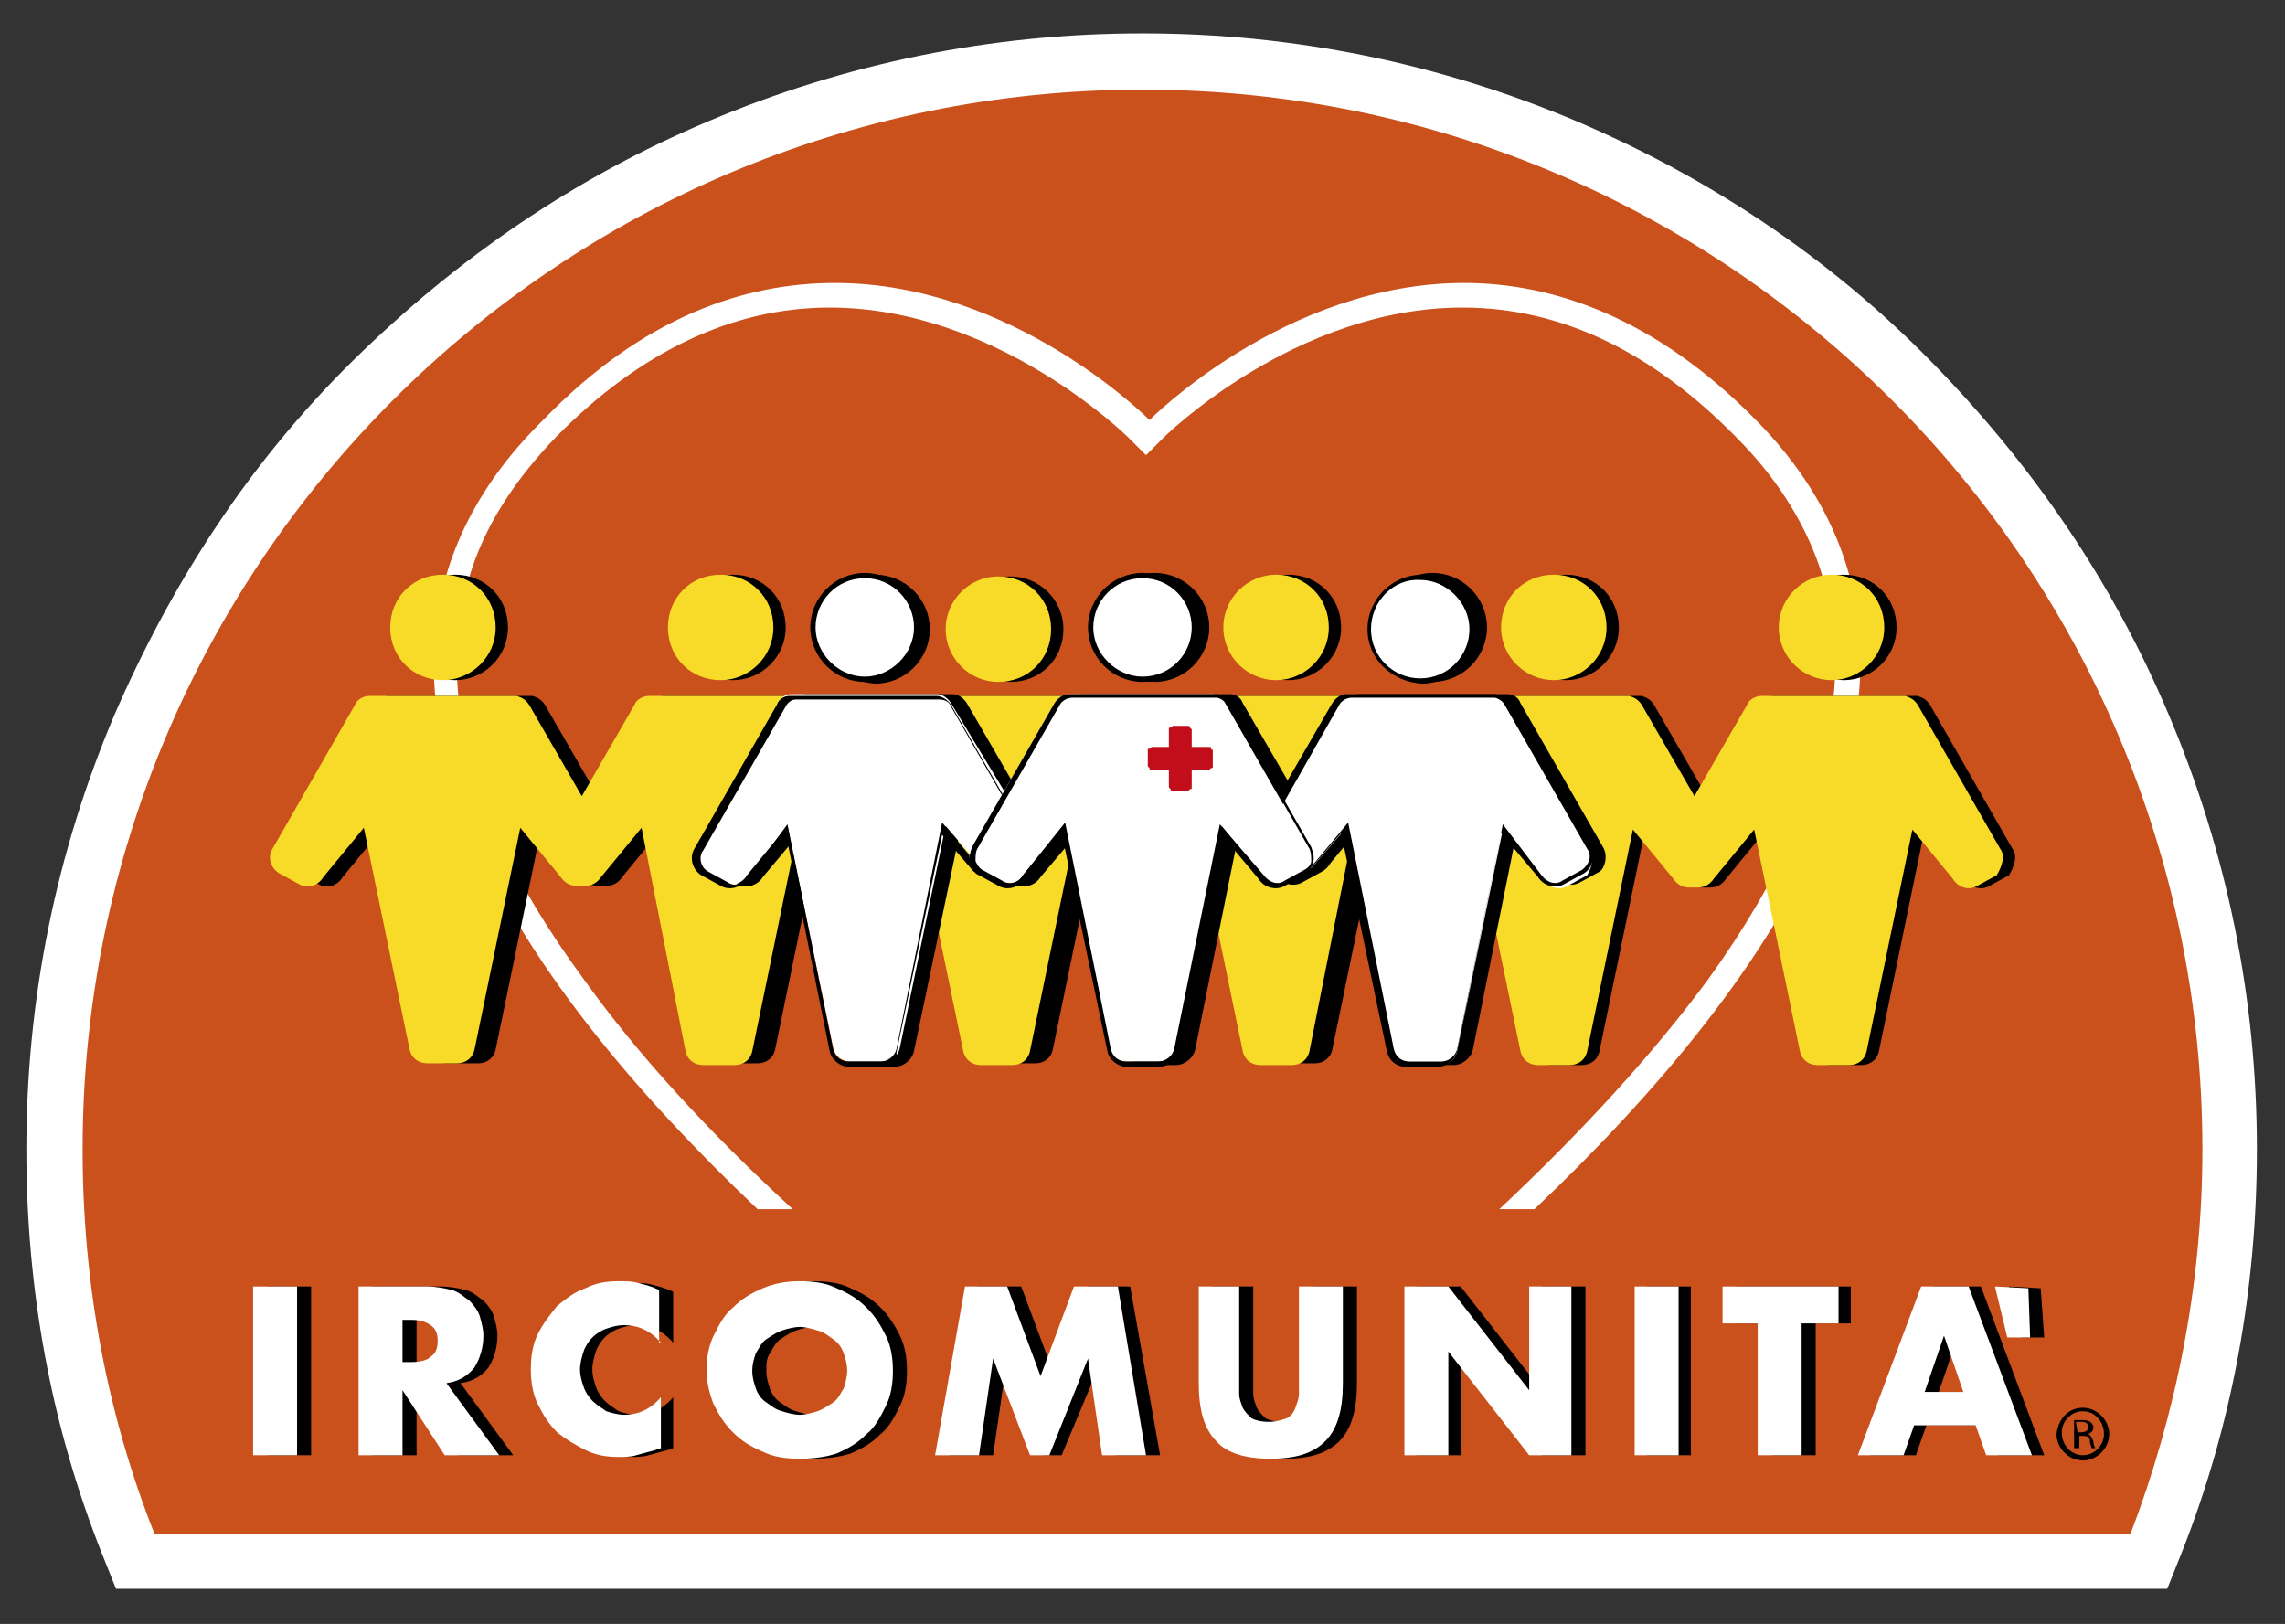
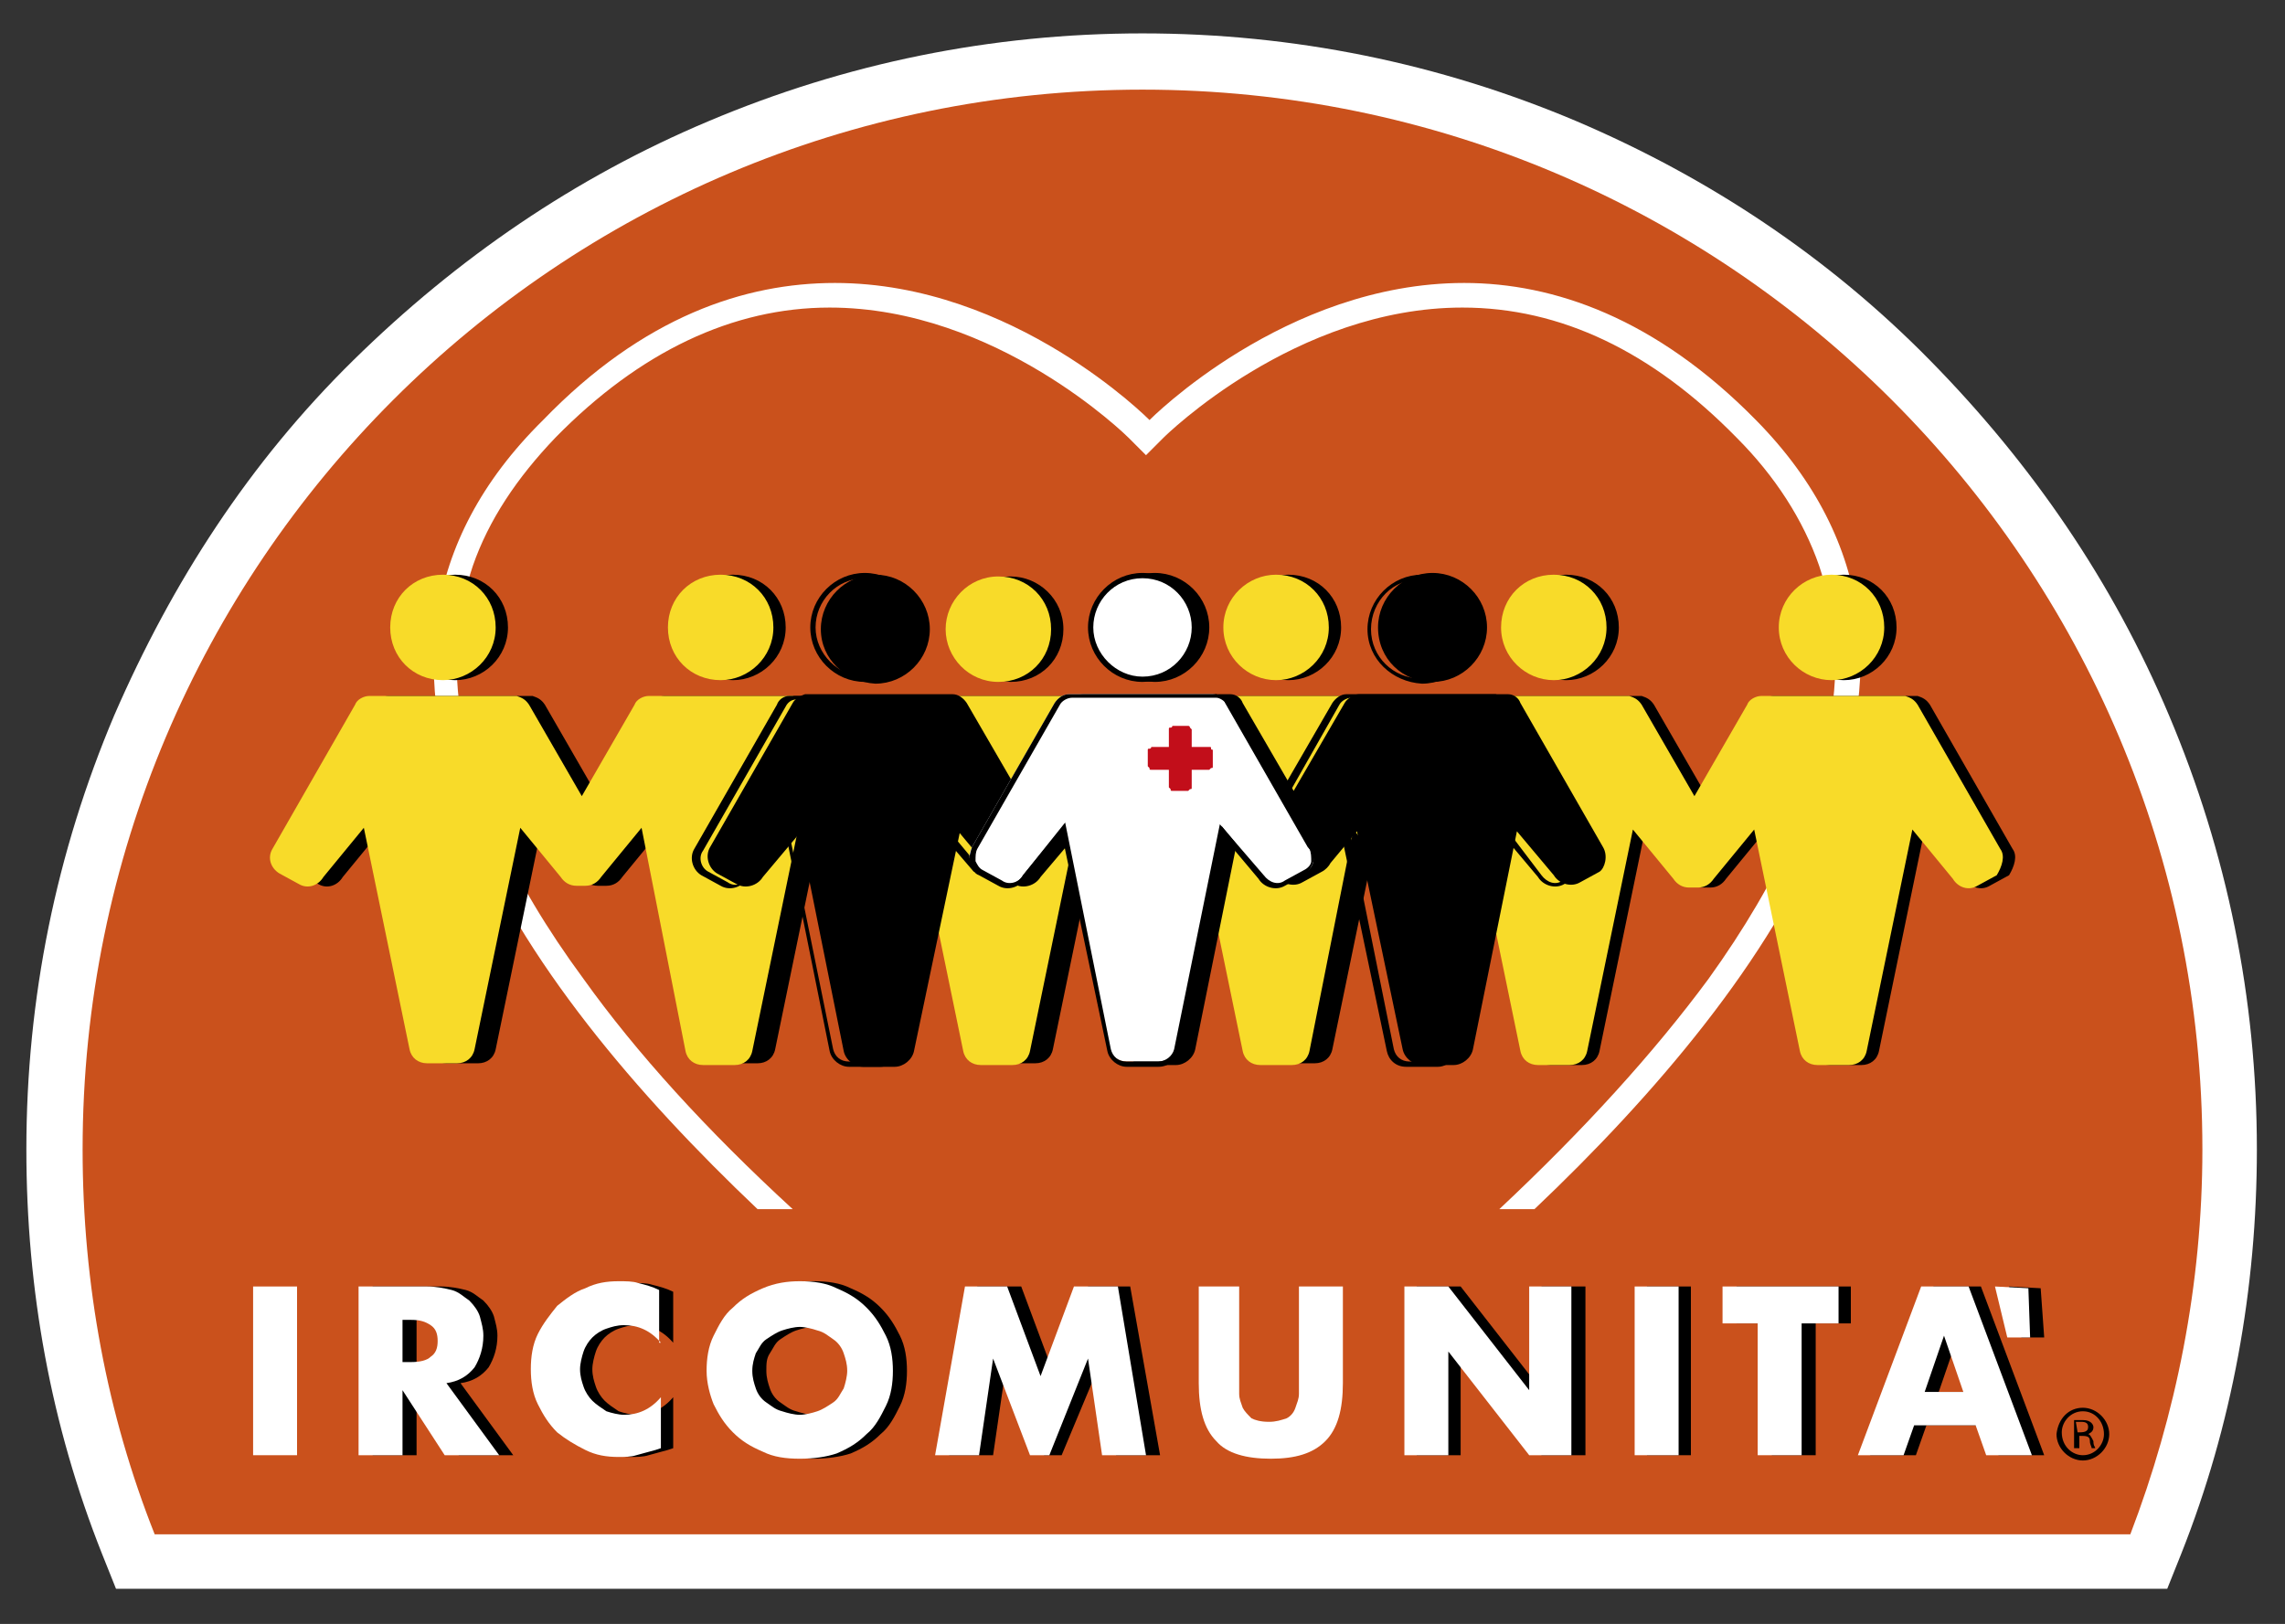
<svg xmlns="http://www.w3.org/2000/svg" version="1.1" id="Livello_1" x="0px" y="0px" width="130px" height="92.4px" viewBox="0 0 130 92.4" style="enable-background:new 0 0 130 92.4;" xml:space="preserve">
  <rect x="0" y="0" width="130" height="92.4" fill="#333333" stroke="none" />
  <style type="text/css">
	.st0{fill:#FFFFFF;}
	.st1{fill:#CA511C;}
	.st2{fill:#F8DB29;}
	.st3{fill:#C20E1A;}
</style>
  <g>
    <g>
      <path class="st0" d="M65,1.9c-8.6,0-16.9,1.7-24.7,5c-7.6,3.2-14.3,7.8-20.2,13.6S9.8,33.1,6.5,40.7c-3.3,7.8-5,16.1-5,24.7    c0,8,1.4,15.7,4.3,23l0.8,2h2.1h112.4h2.2l0.8-2c2.9-7.3,4.3-15.1,4.3-23c0-8.6-1.7-16.9-5-24.7c-3.2-7.6-7.8-14.3-13.6-20.2    S97.2,10.1,89.7,6.9C81.9,3.6,73.6,1.9,65,1.9" />
    </g>
    <g>
      <path class="st1" d="M121.2,87.3c2.6-6.8,4.1-14.2,4.1-21.9c0-33.3-27-60.3-60.3-60.3c-33.3,0-60.3,27-60.3,60.3    c0,7.7,1.4,15.1,4.1,21.9H121.2z" />
    </g>
    <g>
      <path class="st0" d="M43.1,68.8h2c-4.9-4.5-8.9-8.9-11.9-13.1c-4.2-5.7-6.6-11.1-7.1-15.9c-0.3-2.7,0-5.2,0.8-7.6    c0.9-2.6,2.5-5,4.7-7.3c4.8-4.9,10.1-7.4,15.6-7.4c9.5,0,16.9,7.3,17,7.4l1,1l1-1c0.1-0.1,7.5-7.4,17-7.4c5.6,0,10.8,2.5,15.6,7.4    c2.2,2.2,3.8,4.7,4.7,7.3c0.8,2.4,1.1,4.9,0.8,7.6c-0.6,4.8-3,10.2-7.1,15.9c-3.1,4.2-7.1,8.6-11.9,13.1h2    c13.7-13,26.4-30.9,12.6-44.9c-5.7-5.8-11.5-7.8-16.6-7.8c-10.2,0-17.9,7.8-17.9,7.8s-7.7-7.8-17.9-7.8c-5.1,0-10.9,1.9-16.6,7.8    C16.7,37.9,29.4,55.8,43.1,68.8" />
    </g>
    <g>
      <polygon points="114.3,73.2 116.1,73.3 116.3,76.1 115,76.1   " />
    </g>
    <g>
-       <rect x="15.2" y="73.2" width="2.5" height="9.6" />
-     </g>
+       </g>
    <g>
      <path d="M29.2,82.8h-3.1l-2.4-3.7v3.7h-2.5v-9.6h3.9c0.5,0,1,0.1,1.4,0.2c0.4,0.1,0.7,0.4,1,0.6c0.3,0.3,0.5,0.6,0.6,0.9    c0.1,0.4,0.2,0.7,0.2,1.1c0,0.7-0.2,1.3-0.5,1.8c-0.4,0.5-0.9,0.8-1.6,0.9L29.2,82.8z M23.7,77.5h0.5c0.5,0,0.9-0.1,1.1-0.3    c0.3-0.2,0.4-0.5,0.4-0.9c0-0.4-0.1-0.7-0.4-0.9c-0.3-0.2-0.6-0.3-1.1-0.3h-0.5V77.5z" />
    </g>
    <g>
      <path d="M38.3,76.4c-0.6-0.7-1.3-1-2.1-1c-0.4,0-0.7,0.1-1,0.2c-0.3,0.1-0.6,0.3-0.8,0.5c-0.2,0.2-0.4,0.5-0.5,0.8    c-0.1,0.3-0.2,0.7-0.2,1c0,0.4,0.1,0.7,0.2,1s0.3,0.6,0.5,0.8s0.5,0.4,0.8,0.6c0.3,0.1,0.7,0.2,1,0.2c0.8,0,1.5-0.3,2.1-1v2.9    l-0.3,0.1c-0.4,0.1-0.7,0.2-1.1,0.3c-0.3,0.1-0.7,0.1-1,0.1c-0.7,0-1.3-0.1-1.9-0.4c-0.6-0.3-1.1-0.6-1.6-1    c-0.5-0.5-0.8-1-1.1-1.6S31,78.7,31,78s0.1-1.4,0.4-2c0.3-0.6,0.7-1.1,1.1-1.6c0.5-0.4,1-0.8,1.6-1c0.6-0.3,1.2-0.4,1.9-0.4    c0.4,0,0.8,0,1.1,0.1c0.4,0.1,0.8,0.2,1.2,0.4V76.4z" />
    </g>
    <g>
      <path d="M41,78c0-0.7,0.1-1.4,0.4-2c0.3-0.6,0.6-1.2,1.1-1.6c0.5-0.5,1-0.8,1.7-1.1c0.7-0.3,1.4-0.4,2.1-0.4    c0.8,0,1.5,0.1,2.1,0.4c0.7,0.3,1.2,0.6,1.7,1.1c0.5,0.5,0.8,1,1.1,1.6c0.3,0.6,0.4,1.3,0.4,2c0,0.7-0.1,1.4-0.4,2    c-0.3,0.6-0.6,1.2-1.1,1.6c-0.5,0.5-1,0.8-1.7,1.1C47.8,82.9,47,83,46.3,83c-0.8,0-1.5-0.1-2.1-0.4c-0.7-0.3-1.2-0.6-1.7-1.1    c-0.5-0.5-0.8-1-1.1-1.6C41.1,79.4,41,78.7,41,78 M43.6,78c0,0.4,0.1,0.7,0.2,1c0.1,0.3,0.3,0.6,0.6,0.8s0.5,0.4,0.9,0.5    c0.3,0.1,0.7,0.2,1,0.2c0.4,0,0.7-0.1,1-0.2c0.3-0.1,0.6-0.3,0.9-0.5s0.4-0.5,0.6-0.8c0.1-0.3,0.2-0.7,0.2-1c0-0.4-0.1-0.7-0.2-1    c-0.1-0.3-0.3-0.6-0.6-0.8c-0.3-0.2-0.5-0.4-0.9-0.5c-0.3-0.1-0.7-0.2-1-0.2s-0.7,0.1-1,0.2c-0.3,0.1-0.6,0.3-0.9,0.5    c-0.3,0.2-0.4,0.5-0.6,0.8S43.6,77.6,43.6,78" />
    </g>
    <g>
      <polygon points="54,82.8 55.6,73.2 58.1,73.2 60,78.3 61.9,73.2 64.3,73.2 66,82.8 63.5,82.8 62.7,77.3 60.4,82.8 59.4,82.8     57.3,77.3 56.5,82.8   " />
    </g>
    <g>
-       <path d="M71.3,73.2v5.2c0,0.3,0,0.6,0,0.9c0,0.3,0.1,0.5,0.2,0.8c0.1,0.2,0.3,0.4,0.5,0.6c0.2,0.1,0.5,0.2,1,0.2    c0.4,0,0.7-0.1,1-0.2c0.2-0.1,0.4-0.3,0.5-0.6s0.2-0.5,0.2-0.8c0-0.3,0-0.6,0-0.9v-5.2h2.5v5.5c0,1.5-0.3,2.6-1,3.3    c-0.7,0.7-1.7,1-3.1,1c-1.4,0-2.5-0.3-3.1-1c-0.7-0.7-1-1.8-1-3.3v-5.5H71.3z" />
-     </g>
+       </g>
    <g>
      <polygon points="80.6,82.8 80.6,73.2 83.1,73.2 87.7,79.1 87.7,73.2 90.2,73.2 90.2,82.8 87.7,82.8 83.1,76.9 83.1,82.8   " />
    </g>
    <g>
      <rect x="93.7" y="73.2" width="2.5" height="9.6" />
    </g>
    <g>
      <polygon points="103.3,75.3 103.3,82.8 100.8,82.8 100.8,75.3 98.8,75.3 98.8,73.2 105.3,73.2 105.3,75.3   " />
    </g>
    <g>
      <path d="M113.1,81.1h-3.5l-0.6,1.7h-2.6l3.6-9.6h2.7l3.6,9.6h-2.6L113.1,81.1z M112.5,79.2l-1.1-3.2l-1.1,3.2H112.5z" />
    </g>
    <g>
      <polygon class="st0" points="113.5,73.2 115.4,73.3 115.5,76.1 114.2,76.1   " />
    </g>
    <g>
      <rect x="14.4" y="73.2" class="st0" width="2.5" height="9.6" />
    </g>
    <g>
      <path class="st0" d="M28.4,82.8h-3.1l-2.4-3.7v3.7h-2.5v-9.6h3.9c0.5,0,1,0.1,1.4,0.2c0.4,0.1,0.7,0.4,1,0.6    c0.3,0.3,0.5,0.6,0.6,0.9c0.1,0.4,0.2,0.7,0.2,1.1c0,0.7-0.2,1.3-0.5,1.8c-0.4,0.5-0.9,0.8-1.6,0.9L28.4,82.8z M22.9,77.5h0.5    c0.5,0,0.9-0.1,1.1-0.3c0.3-0.2,0.4-0.5,0.4-0.9c0-0.4-0.1-0.7-0.4-0.9c-0.3-0.2-0.6-0.3-1.1-0.3h-0.5V77.5z" />
    </g>
    <g>
      <path class="st0" d="M37.6,76.4c-0.6-0.7-1.3-1-2.1-1c-0.4,0-0.7,0.1-1,0.2c-0.3,0.1-0.6,0.3-0.8,0.5s-0.4,0.5-0.5,0.8    c-0.1,0.3-0.2,0.7-0.2,1c0,0.4,0.1,0.7,0.2,1c0.1,0.3,0.3,0.6,0.5,0.8c0.2,0.2,0.5,0.4,0.8,0.6c0.3,0.1,0.7,0.2,1,0.2    c0.8,0,1.5-0.3,2.1-1v2.9l-0.3,0.1c-0.4,0.1-0.7,0.2-1.1,0.3c-0.3,0.1-0.7,0.1-1,0.1c-0.7,0-1.3-0.1-1.9-0.4    c-0.6-0.3-1.1-0.6-1.6-1c-0.5-0.5-0.8-1-1.1-1.6c-0.3-0.6-0.4-1.3-0.4-2s0.1-1.4,0.4-2c0.3-0.6,0.7-1.1,1.1-1.6    c0.5-0.4,1-0.8,1.6-1c0.6-0.3,1.2-0.4,1.9-0.4c0.4,0,0.8,0,1.1,0.1c0.4,0.1,0.8,0.2,1.2,0.4V76.4z" />
    </g>
    <g>
      <path class="st0" d="M40.2,78c0-0.7,0.1-1.4,0.4-2c0.3-0.6,0.6-1.2,1.1-1.6c0.5-0.5,1-0.8,1.7-1.1c0.7-0.3,1.4-0.4,2.1-0.4    c0.8,0,1.5,0.1,2.1,0.4c0.7,0.3,1.2,0.6,1.7,1.1c0.5,0.5,0.8,1,1.1,1.6c0.3,0.6,0.4,1.3,0.4,2c0,0.7-0.1,1.4-0.4,2    c-0.3,0.6-0.6,1.2-1.1,1.6c-0.5,0.5-1,0.8-1.7,1.1C47,82.9,46.3,83,45.5,83c-0.8,0-1.5-0.1-2.1-0.4c-0.7-0.3-1.2-0.6-1.7-1.1    c-0.5-0.5-0.8-1-1.1-1.6C40.4,79.4,40.2,78.7,40.2,78 M42.8,78c0,0.4,0.1,0.7,0.2,1s0.3,0.6,0.6,0.8c0.3,0.2,0.5,0.4,0.9,0.5    c0.3,0.1,0.7,0.2,1,0.2s0.7-0.1,1-0.2c0.3-0.1,0.6-0.3,0.9-0.5c0.3-0.2,0.4-0.5,0.6-0.8c0.1-0.3,0.2-0.7,0.2-1    c0-0.4-0.1-0.7-0.2-1s-0.3-0.6-0.6-0.8c-0.3-0.2-0.5-0.4-0.9-0.5c-0.3-0.1-0.7-0.2-1-0.2s-0.7,0.1-1,0.2c-0.3,0.1-0.6,0.3-0.9,0.5    c-0.3,0.2-0.4,0.5-0.6,0.8C42.9,77.3,42.8,77.6,42.8,78" />
    </g>
    <g>
      <polygon class="st0" points="53.2,82.8 54.9,73.2 57.3,73.2 59.2,78.3 61.1,73.2 63.6,73.2 65.2,82.8 62.7,82.8 61.9,77.3     59.7,82.8 58.6,82.8 56.5,77.3 55.7,82.8   " />
    </g>
    <g>
      <path class="st0" d="M70.5,73.2v5.2c0,0.3,0,0.6,0,0.9c0,0.3,0.1,0.5,0.2,0.8c0.1,0.2,0.3,0.4,0.5,0.6c0.2,0.1,0.5,0.2,1,0.2    c0.4,0,0.7-0.1,1-0.2c0.2-0.1,0.4-0.3,0.5-0.6s0.2-0.5,0.2-0.8c0-0.3,0-0.6,0-0.9v-5.2h2.5v5.5c0,1.5-0.3,2.6-1,3.3    c-0.7,0.7-1.7,1-3.1,1s-2.5-0.3-3.1-1c-0.7-0.7-1-1.8-1-3.3v-5.5H70.5z" />
    </g>
    <g>
      <polygon class="st0" points="79.9,82.8 79.9,73.2 82.4,73.2 87,79.1 87,73.2 89.4,73.2 89.4,82.8 87,82.8 82.4,76.9 82.4,82.8       " />
    </g>
    <g>
      <rect x="93" y="73.2" class="st0" width="2.5" height="9.6" />
    </g>
    <g>
      <polygon class="st0" points="102.5,75.3 102.5,82.8 100,82.8 100,75.3 98,75.3 98,73.2 104.6,73.2 104.6,75.3   " />
    </g>
    <g>
      <path class="st0" d="M112.4,81.1h-3.5l-0.6,1.7h-2.6l3.6-9.6h2.7l3.6,9.6H113L112.4,81.1z M111.7,79.2l-1.1-3.2l-1.1,3.2H111.7z" />
    </g>
    <g>
      <path d="M54.5,35.8c0-1.6,1.3-3,3-3c1.6,0,3,1.3,3,3s-1.3,3-3,3C55.9,38.7,54.5,37.4,54.5,35.8 M73.3,38.7c1.6,0,3-1.3,3-3    s-1.3-3-3-3c-1.6,0-3,1.3-3,3S71.7,38.7,73.3,38.7 M25.9,38.7c1.6,0,3-1.3,3-3s-1.3-3-3-3c-1.6,0-3,1.3-3,3S24.2,38.7,25.9,38.7     M41.7,38.7c1.6,0,3-1.3,3-3s-1.3-3-3-3s-3,1.3-3,3S40,38.7,41.7,38.7 M89.1,38.7c1.6,0,3-1.3,3-3s-1.3-3-3-3c-1.6,0-3,1.3-3,3    S87.5,38.7,89.1,38.7 M104.9,38.7c1.6,0,3-1.3,3-3s-1.3-3-3-3c-1.6,0-3,1.3-3,3S103.3,38.7,104.9,38.7 M114.5,48.3l-4.7-8.2    c-0.2-0.3-0.4-0.4-0.7-0.5v0h-2.4h-3.4h-2.4l0,0c-0.3,0-0.7,0.2-0.8,0.5l-3,5.2l-3-5.2c-0.2-0.3-0.4-0.4-0.7-0.5v0h-2.4h-3.4H85    l0,0c-0.3,0-0.7,0.2-0.8,0.5l-3,5.2l-3-5.2c-0.2-0.3-0.4-0.4-0.7-0.5v0H75h-3.4h-2.4l0,0c-0.3,0-0.7,0.2-0.8,0.5l-3,5.2l-3-5.2    c-0.2-0.3-0.4-0.4-0.7-0.5v0h-2.4h-3.4h-2.4l0,0c-0.3,0-0.7,0.2-0.8,0.5l-3,5.2l-3-5.2c-0.2-0.3-0.4-0.4-0.7-0.5v0h-2.4h-3.4h-2.4    l0,0c-0.3,0-0.7,0.2-0.8,0.5l-3,5.2l-3-5.2c-0.2-0.3-0.4-0.4-0.7-0.5v0h-2.4h-3.4h-2.4l0,0c-0.3,0-0.7,0.2-0.8,0.5l-4.7,8.2    c-0.3,0.5-0.1,1.1,0.4,1.4l1.1,0.6c0.5,0.3,1.1,0.1,1.4-0.4l2.3-2.8l2.6,12.6c0.1,0.5,0.5,0.8,1,0.8h1.8c0.5,0,0.9-0.3,1-0.8    l2.6-12.6l2.3,2.8c0.2,0.3,0.5,0.5,0.9,0.5c0.1,0,0.4,0,0.5,0c0.4,0,0.7-0.2,0.9-0.5l2.3-2.8l2.6,12.6c0.1,0.5,0.5,0.8,1,0.8h1.8    c0.5,0,0.9-0.3,1-0.8l2.6-12.6l2.3,2.8c0.2,0.3,0.5,0.5,0.8,0.5c0.1,0,0.5,0,0.6,0c0.3,0,0.7-0.2,0.8-0.5l2.3-2.8l2.6,12.6    c0.1,0.5,0.5,0.8,1,0.8h1.8c0.5,0,0.9-0.3,1-0.8l2.6-12.6l2.3,2.8c0.2,0.3,0.5,0.5,0.9,0.5c0.1,0,0.4,0,0.5,0    c0.4,0,0.7-0.2,0.9-0.5l2.3-2.8l2.6,12.6c0.1,0.5,0.5,0.8,1,0.8h1.8c0.5,0,0.9-0.3,1-0.8l2.6-12.6L80,50c0.2,0.3,0.5,0.5,0.9,0.5    c0.1,0,0.4,0,0.5,0c0.3,0,0.7-0.2,0.9-0.5l2.3-2.8l2.6,12.6c0.1,0.5,0.5,0.8,1,0.8h1.8c0.5,0,0.9-0.3,1-0.8l2.6-12.6l2.3,2.8    c0.2,0.3,0.5,0.5,0.9,0.5c0.1,0,0.4,0,0.5,0c0.4,0,0.7-0.2,0.9-0.5l2.3-2.8l2.6,12.6c0.1,0.5,0.5,0.8,1,0.8h1.8    c0.5,0,0.9-0.3,1-0.8l2.6-12.6l2.3,2.8c0.3,0.5,0.9,0.7,1.4,0.4l1.1-0.6C114.6,49.3,114.8,48.7,114.5,48.3" />
    </g>
    <g>
      <path class="st2" d="M53.8,35.8c0-1.6,1.3-3,3-3s3,1.3,3,3s-1.3,3-3,3S53.8,37.4,53.8,35.8 M72.6,38.7c1.6,0,3-1.3,3-3s-1.3-3-3-3    c-1.6,0-3,1.3-3,3C69.6,37.4,71,38.7,72.6,38.7 M25.2,38.7c1.6,0,3-1.3,3-3s-1.3-3-3-3s-3,1.3-3,3C22.2,37.4,23.5,38.7,25.2,38.7     M41,38.7c1.6,0,3-1.3,3-3s-1.3-3-3-3s-3,1.3-3,3S39.3,38.7,41,38.7 M88.4,38.7c1.6,0,3-1.3,3-3s-1.3-3-3-3s-3,1.3-3,3    S86.8,38.7,88.4,38.7 M104.2,38.7c1.6,0,3-1.3,3-3s-1.3-3-3-3c-1.6,0-3,1.3-3,3S102.6,38.7,104.2,38.7 M113.8,48.3l-4.7-8.2    c-0.2-0.3-0.4-0.4-0.7-0.5v0h-2.4h-3.4h-2.4l0,0c-0.3,0-0.7,0.2-0.8,0.5l-3,5.2l-3-5.2c-0.2-0.3-0.4-0.4-0.7-0.5v0h-2.4h-3.4h-2.4    l0,0c-0.3,0-0.7,0.2-0.8,0.5l-3,5.2l-3-5.2c-0.2-0.3-0.4-0.4-0.7-0.5v0h-2.4h-3.4h-2.4l0,0c-0.3,0-0.7,0.2-0.8,0.5l-3,5.2l-3-5.2    c-0.2-0.3-0.4-0.4-0.7-0.5v0h-2.4H55h-2.4l0,0c-0.3,0-0.7,0.2-0.8,0.5l-3,5.2l-3-5.2c-0.2-0.3-0.4-0.4-0.7-0.5v0h-2.4h-3.4h-2.4    l0,0c-0.3,0-0.7,0.2-0.8,0.5l-3,5.2l-3-5.2c-0.2-0.3-0.4-0.4-0.7-0.5v0h-2.4h-3.4H21l0,0c-0.3,0-0.7,0.2-0.8,0.5l-4.7,8.2    c-0.3,0.5-0.1,1.1,0.4,1.4l1.1,0.6c0.5,0.3,1.1,0.1,1.4-0.4l2.3-2.8l2.6,12.6c0.1,0.5,0.5,0.8,1,0.8H26c0.5,0,0.9-0.3,1-0.8    l2.6-12.6l2.3,2.8c0.2,0.3,0.5,0.5,0.9,0.5c0.1,0,0.4,0,0.5,0c0.4,0,0.7-0.2,0.9-0.5l2.3-2.8L39,59.8c0.1,0.5,0.5,0.8,1,0.8h1.8    c0.5,0,0.9-0.3,1-0.8l2.6-12.6l2.3,2.8c0.2,0.3,0.5,0.5,0.8,0.5c0.1,0,0.5,0,0.6,0c0.3,0,0.7-0.2,0.8-0.5l2.3-2.8l2.6,12.6    c0.1,0.5,0.5,0.8,1,0.8h1.8c0.5,0,0.9-0.3,1-0.8l2.6-12.6l2.3,2.8c0.2,0.3,0.5,0.5,0.9,0.5c0.1,0,0.4,0,0.5,0    c0.4,0,0.7-0.2,0.9-0.5l2.3-2.8l2.6,12.6c0.1,0.5,0.5,0.8,1,0.8h1.8c0.5,0,0.9-0.3,1-0.8L77,47.2l2.3,2.8c0.2,0.3,0.5,0.5,0.9,0.5    c0.1,0,0.4,0,0.5,0c0.3,0,0.7-0.2,0.9-0.5l2.3-2.8l2.6,12.6c0.1,0.5,0.5,0.8,1,0.8h1.8c0.5,0,0.9-0.3,1-0.8l2.6-12.6l2.3,2.8    c0.2,0.3,0.5,0.5,0.9,0.5c0.1,0,0.4,0,0.5,0c0.4,0,0.7-0.2,0.9-0.5l2.3-2.8l2.6,12.6c0.1,0.5,0.5,0.8,1,0.8h1.8    c0.5,0,0.9-0.3,1-0.8l2.6-12.6l2.3,2.8c0.3,0.5,0.9,0.7,1.4,0.4l1.1-0.6C113.9,49.3,114.1,48.7,113.8,48.3" />
    </g>
    <g>
      <path d="M46.7,35.8c0-1.7,1.4-3.1,3.1-3.1c1.7,0,3.1,1.4,3.1,3.1c0,1.7-1.4,3.1-3.1,3.1C48.1,38.8,46.7,37.5,46.7,35.8 M81.5,38.8    c1.7,0,3.1-1.4,3.1-3.1c0-1.7-1.4-3.1-3.1-3.1s-3.1,1.4-3.1,3.1C78.4,37.5,79.8,38.8,81.5,38.8 M91.2,48.2L86.5,40    c-0.1-0.3-0.4-0.5-0.7-0.5v0l-0.1,0h-8.4v0c-0.3,0-0.7,0.3-0.8,0.5l-2.9,5l-2.9-5c-0.1-0.3-0.4-0.5-0.7-0.5v0h-8.3h-0.1l0,0    c-0.3,0-0.7,0.3-0.8,0.5l-2.9,5l-2.9-5c-0.2-0.3-0.5-0.5-0.8-0.5v0h-8.3l-0.1,0v0c-0.3,0.1-0.6,0.3-0.7,0.5l-4.7,8.2    c-0.3,0.5-0.1,1.2,0.4,1.5l1.1,0.6c0.5,0.3,1.2,0.1,1.5-0.4l2.1-2.5l2.5,12.4c0.1,0.5,0.6,0.9,1.1,0.9h1.8c0.5,0,1-0.4,1.1-0.9    l2.6-12.4l1.5,1.8c0.1,0.2,0.3,0.4,0.5,0.5l1.1,0.6c0.5,0.3,1.2,0.1,1.5-0.4l2.2-2.6l2.6,12.4c0.1,0.5,0.6,0.9,1.1,0.9h1.8    c0.5,0,1-0.4,1.1-0.9l2.5-12.4l2.1,2.5c0.3,0.5,1,0.7,1.5,0.4l1.1-0.6c0.2-0.1,0.4-0.3,0.5-0.5l1.5-1.8l2.6,12.4    c0.1,0.5,0.6,0.9,1.1,0.9h1.8c0.5,0,1-0.4,1.1-0.9l2.5-12.4l2.1,2.5c0.3,0.5,1,0.7,1.5,0.4l1.1-0.6C91.3,49.4,91.5,48.7,91.2,48.2     M65.7,38.8c1.7,0,3.1-1.4,3.1-3.1c0-1.7-1.4-3.1-3.1-3.1c-1.7,0-3.1,1.4-3.1,3.1C62.6,37.5,64,38.8,65.7,38.8" />
    </g>
    <g>
-       <path class="st0" d="M49.2,38.7c-1.6,0-3-1.3-3-3s1.3-3,3-3s3,1.3,3,3S50.8,38.7,49.2,38.7 M40,49.6l1.1,0.6    c0.5,0.3,1.1,0.1,1.4-0.4l2.3-2.8l2.6,12.6c0.1,0.5,0.5,0.8,1,0.8h1.8c0.5,0,0.9-0.3,1-0.8l2.6-12.6l1.9,2.2l3.3-1.1L54.1,40    c-0.2-0.3-0.5-0.5-0.8-0.5l0,0h-2.4h-3.4H45v0c-0.3,0-0.6,0.2-0.7,0.5l-4.7,8.2C39.3,48.7,39.5,49.3,40,49.6" />
-     </g>
+       </g>
    <g>
      <path d="M50.1,60.7h-1.8c-0.5,0-1-0.4-1.1-0.9l-2.5-12.4L42.5,50c-0.3,0.5-1,0.7-1.5,0.4l-1.1-0.6c-0.5-0.3-0.7-1-0.4-1.5l4.7-8.2    c0.1-0.3,0.4-0.5,0.7-0.5v0l0.1,0h8.3v0c0.3,0,0.7,0.3,0.8,0.5l4.8,8.3l-3.5,1.2l-1.8-2.1l-2.6,12.4    C51.1,60.3,50.6,60.7,50.1,60.7 M44.8,46.9l2.6,12.8c0.1,0.4,0.4,0.7,0.9,0.7h1.8c0.4,0,0.8-0.3,0.9-0.7l2.6-12.9l2,2.4l3.1-1    l-4.6-8c-0.1-0.3-0.4-0.4-0.7-0.4h0h-8.1l0,0c-0.3,0-0.5,0.2-0.6,0.4l-4.7,8.2c-0.3,0.4-0.1,1,0.3,1.2l1.1,0.6    c0.4,0.3,1,0.1,1.2-0.3L44.8,46.9z M49.2,38.8c-1.7,0-3.1-1.4-3.1-3.1c0-1.7,1.4-3.1,3.1-3.1s3.1,1.4,3.1,3.1S50.9,38.8,49.2,38.8     M49.2,32.9c-1.6,0-2.8,1.3-2.8,2.8s1.3,2.8,2.8,2.8s2.8-1.3,2.8-2.8S50.8,32.9,49.2,32.9" />
    </g>
    <g>
-       <path class="st0" d="M77.9,35.8c0-1.6,1.3-3,3-3c1.6,0,3,1.3,3,3s-1.3,3-3,3S77.9,37.4,77.9,35.8 M90.4,48.3l-4.7-8.2    c-0.2-0.3-0.4-0.4-0.7-0.5v0h-2.4h-3.4h-2.4l0,0c-0.3,0-0.7,0.2-0.8,0.5l-4.7,8.2l3.3,1.1l1.9-2.2l2.6,12.6c0.1,0.5,0.5,0.8,1,0.8    h1.8c0.5,0,0.9-0.3,1-0.8l2.6-12.6l2.3,2.8c0.3,0.5,0.9,0.7,1.4,0.4l1.1-0.6C90.6,49.3,90.7,48.7,90.4,48.3" />
-     </g>
+       </g>
    <g>
      <path d="M78.9,59.8l-2.6-12.4l-1.8,2.1L71,48.3l4.8-8.3c0.2-0.3,0.5-0.5,0.8-0.5v0H85l0.1,0v0c0.3,0.1,0.6,0.3,0.7,0.5l4.7,8.2    c0.3,0.5,0.1,1.2-0.4,1.5L89,50.3c-0.5,0.3-1.2,0.1-1.5-0.4l-2.1-2.5l-2.5,12.4c-0.1,0.5-0.6,0.9-1.1,0.9h-1.8    C79.4,60.7,79,60.3,78.9,59.8 M87.7,49.8c0.3,0.4,0.8,0.6,1.2,0.3l1.1-0.6c0.4-0.3,0.6-0.8,0.3-1.2l-4.7-8.2    c-0.1-0.2-0.4-0.4-0.6-0.4h0h-8.1h0c-0.3,0-0.6,0.2-0.7,0.4l-4.6,8.1l3.1,1l2-2.4l2.6,12.9c0.1,0.4,0.4,0.7,0.9,0.7h1.8    c0.4,0,0.8-0.3,0.9-0.7l2.6-12.8L87.7,49.8z M77.8,35.8c0-1.7,1.4-3.1,3.1-3.1c1.7,0,3.1,1.4,3.1,3.1c0,1.7-1.4,3.1-3.1,3.1    C79.2,38.8,77.8,37.5,77.8,35.8 M78,35.8c0,1.6,1.3,2.8,2.8,2.8c1.6,0,2.8-1.3,2.8-2.8s-1.3-2.8-2.8-2.8    C79.3,32.9,78,34.2,78,35.8" />
    </g>
    <g>
      <path class="st0" d="M74.3,49.6l-1.1,0.6c-0.5,0.3-1.1,0.1-1.4-0.4l-2.3-2.8l-2.6,12.6c-0.1,0.5-0.5,0.8-1,0.8h-1.8    c-0.5,0-0.9-0.3-1-0.8l-2.6-12.6l-2.3,2.8c-0.3,0.5-0.9,0.7-1.4,0.4l-1.1-0.6c-0.5-0.3-0.7-0.9-0.4-1.4l4.7-8.2    c0.2-0.3,0.5-0.5,0.8-0.5l0,0h2.4h3.4h2.4v0c0.3,0,0.6,0.2,0.7,0.5l4.7,8.2C74.9,48.7,74.8,49.3,74.3,49.6 M65,38.7    c1.6,0,3-1.3,3-3s-1.3-3-3-3c-1.6,0-3,1.3-3,3S63.4,38.7,65,38.7" />
    </g>
    <g>
      <path d="M65.9,60.7h-1.8c-0.5,0-1-0.4-1.1-0.9l-2.6-12.4L58.3,50c-0.3,0.5-1,0.7-1.5,0.4l-1.1-0.6c-0.3-0.1-0.4-0.4-0.5-0.7    c-0.1-0.3,0-0.6,0.1-0.9L60,40c0.2-0.3,0.5-0.5,0.8-0.5v0h0.1h8.3v0c0.3,0.1,0.6,0.3,0.7,0.5l4.7,8.2c0.1,0.3,0.2,0.6,0.1,0.9    c-0.1,0.3-0.3,0.5-0.5,0.7l-1.1,0.6c-0.5,0.3-1.2,0.1-1.5-0.4l-2.1-2.5L67,59.8C66.9,60.3,66.5,60.7,65.9,60.7 M60.6,46.8    l2.6,12.9c0.1,0.4,0.4,0.7,0.9,0.7h1.8c0.4,0,0.8-0.3,0.9-0.7l2.6-12.8l2.5,2.9c0.3,0.4,0.8,0.6,1.2,0.3l1.1-0.6    c0.2-0.1,0.4-0.3,0.4-0.5s0-0.5-0.1-0.7l-4.7-8.2c-0.1-0.2-0.4-0.4-0.6-0.4l-0.1,0H61c-0.3,0-0.6,0.2-0.7,0.4l-4.7,8.2    c-0.1,0.2-0.1,0.4-0.1,0.7c0.1,0.2,0.2,0.4,0.4,0.5l1.1,0.6c0.4,0.3,1,0.1,1.2-0.3L60.6,46.8z M65,38.8c-1.7,0-3.1-1.4-3.1-3.1    c0-1.7,1.4-3.1,3.1-3.1c1.7,0,3.1,1.4,3.1,3.1C68.1,37.5,66.7,38.8,65,38.8 M65,32.9c-1.6,0-2.8,1.3-2.8,2.8s1.3,2.8,2.8,2.8    c1.6,0,2.8-1.3,2.8-2.8S66.6,32.9,65,32.9" />
    </g>
    <g>
      <path class="st3" d="M69,42.7v0.9c0,0.1,0,0.1-0.1,0.1c0,0-0.1,0.1-0.1,0.1h-1v1c0,0.1,0,0.1-0.1,0.1c0,0-0.1,0.1-0.1,0.1h-0.9    c-0.1,0-0.1,0-0.1-0.1c0,0-0.1-0.1-0.1-0.1v-1h-1c-0.1,0-0.1,0-0.1-0.1c0,0-0.1-0.1-0.1-0.1v-0.9c0-0.1,0-0.1,0.1-0.1    s0.1-0.1,0.1-0.1h1v-1c0-0.1,0-0.1,0.1-0.1s0.1-0.1,0.1-0.1h0.9c0,0,0.1,0,0.1,0.1c0,0,0.1,0.1,0.1,0.1v1h1c0.1,0,0.1,0,0.1,0.1    S69,42.6,69,42.7L69,42.7z" />
    </g>
    <g>
      <path d="M118.5,80.1c0.8,0,1.5,0.7,1.5,1.5c0,0.8-0.7,1.5-1.5,1.5c-0.8,0-1.5-0.7-1.5-1.5C117.1,80.7,117.7,80.1,118.5,80.1     M118.5,82.8c0.7,0,1.2-0.6,1.2-1.2c0-0.7-0.5-1.3-1.2-1.3c-0.7,0-1.2,0.6-1.2,1.2C117.3,82.3,117.9,82.8,118.5,82.8 M118,82.4    v-1.6c0.2,0,0.3,0,0.5,0c0.5,0,0.6,0.3,0.6,0.4c0,0.2-0.1,0.3-0.3,0.4v0c0.1,0,0.2,0.2,0.3,0.4c0,0.3,0.1,0.3,0.1,0.4H119    c0-0.1-0.1-0.2-0.1-0.4c0-0.3-0.2-0.3-0.6-0.3v0.7L118,82.4L118,82.4z M118.2,81.5c0.3,0,0.6,0,0.6-0.3c0-0.2-0.1-0.3-0.4-0.3    c-0.1,0-0.2,0-0.3,0L118.2,81.5L118.2,81.5z" />
    </g>
  </g>
</svg>